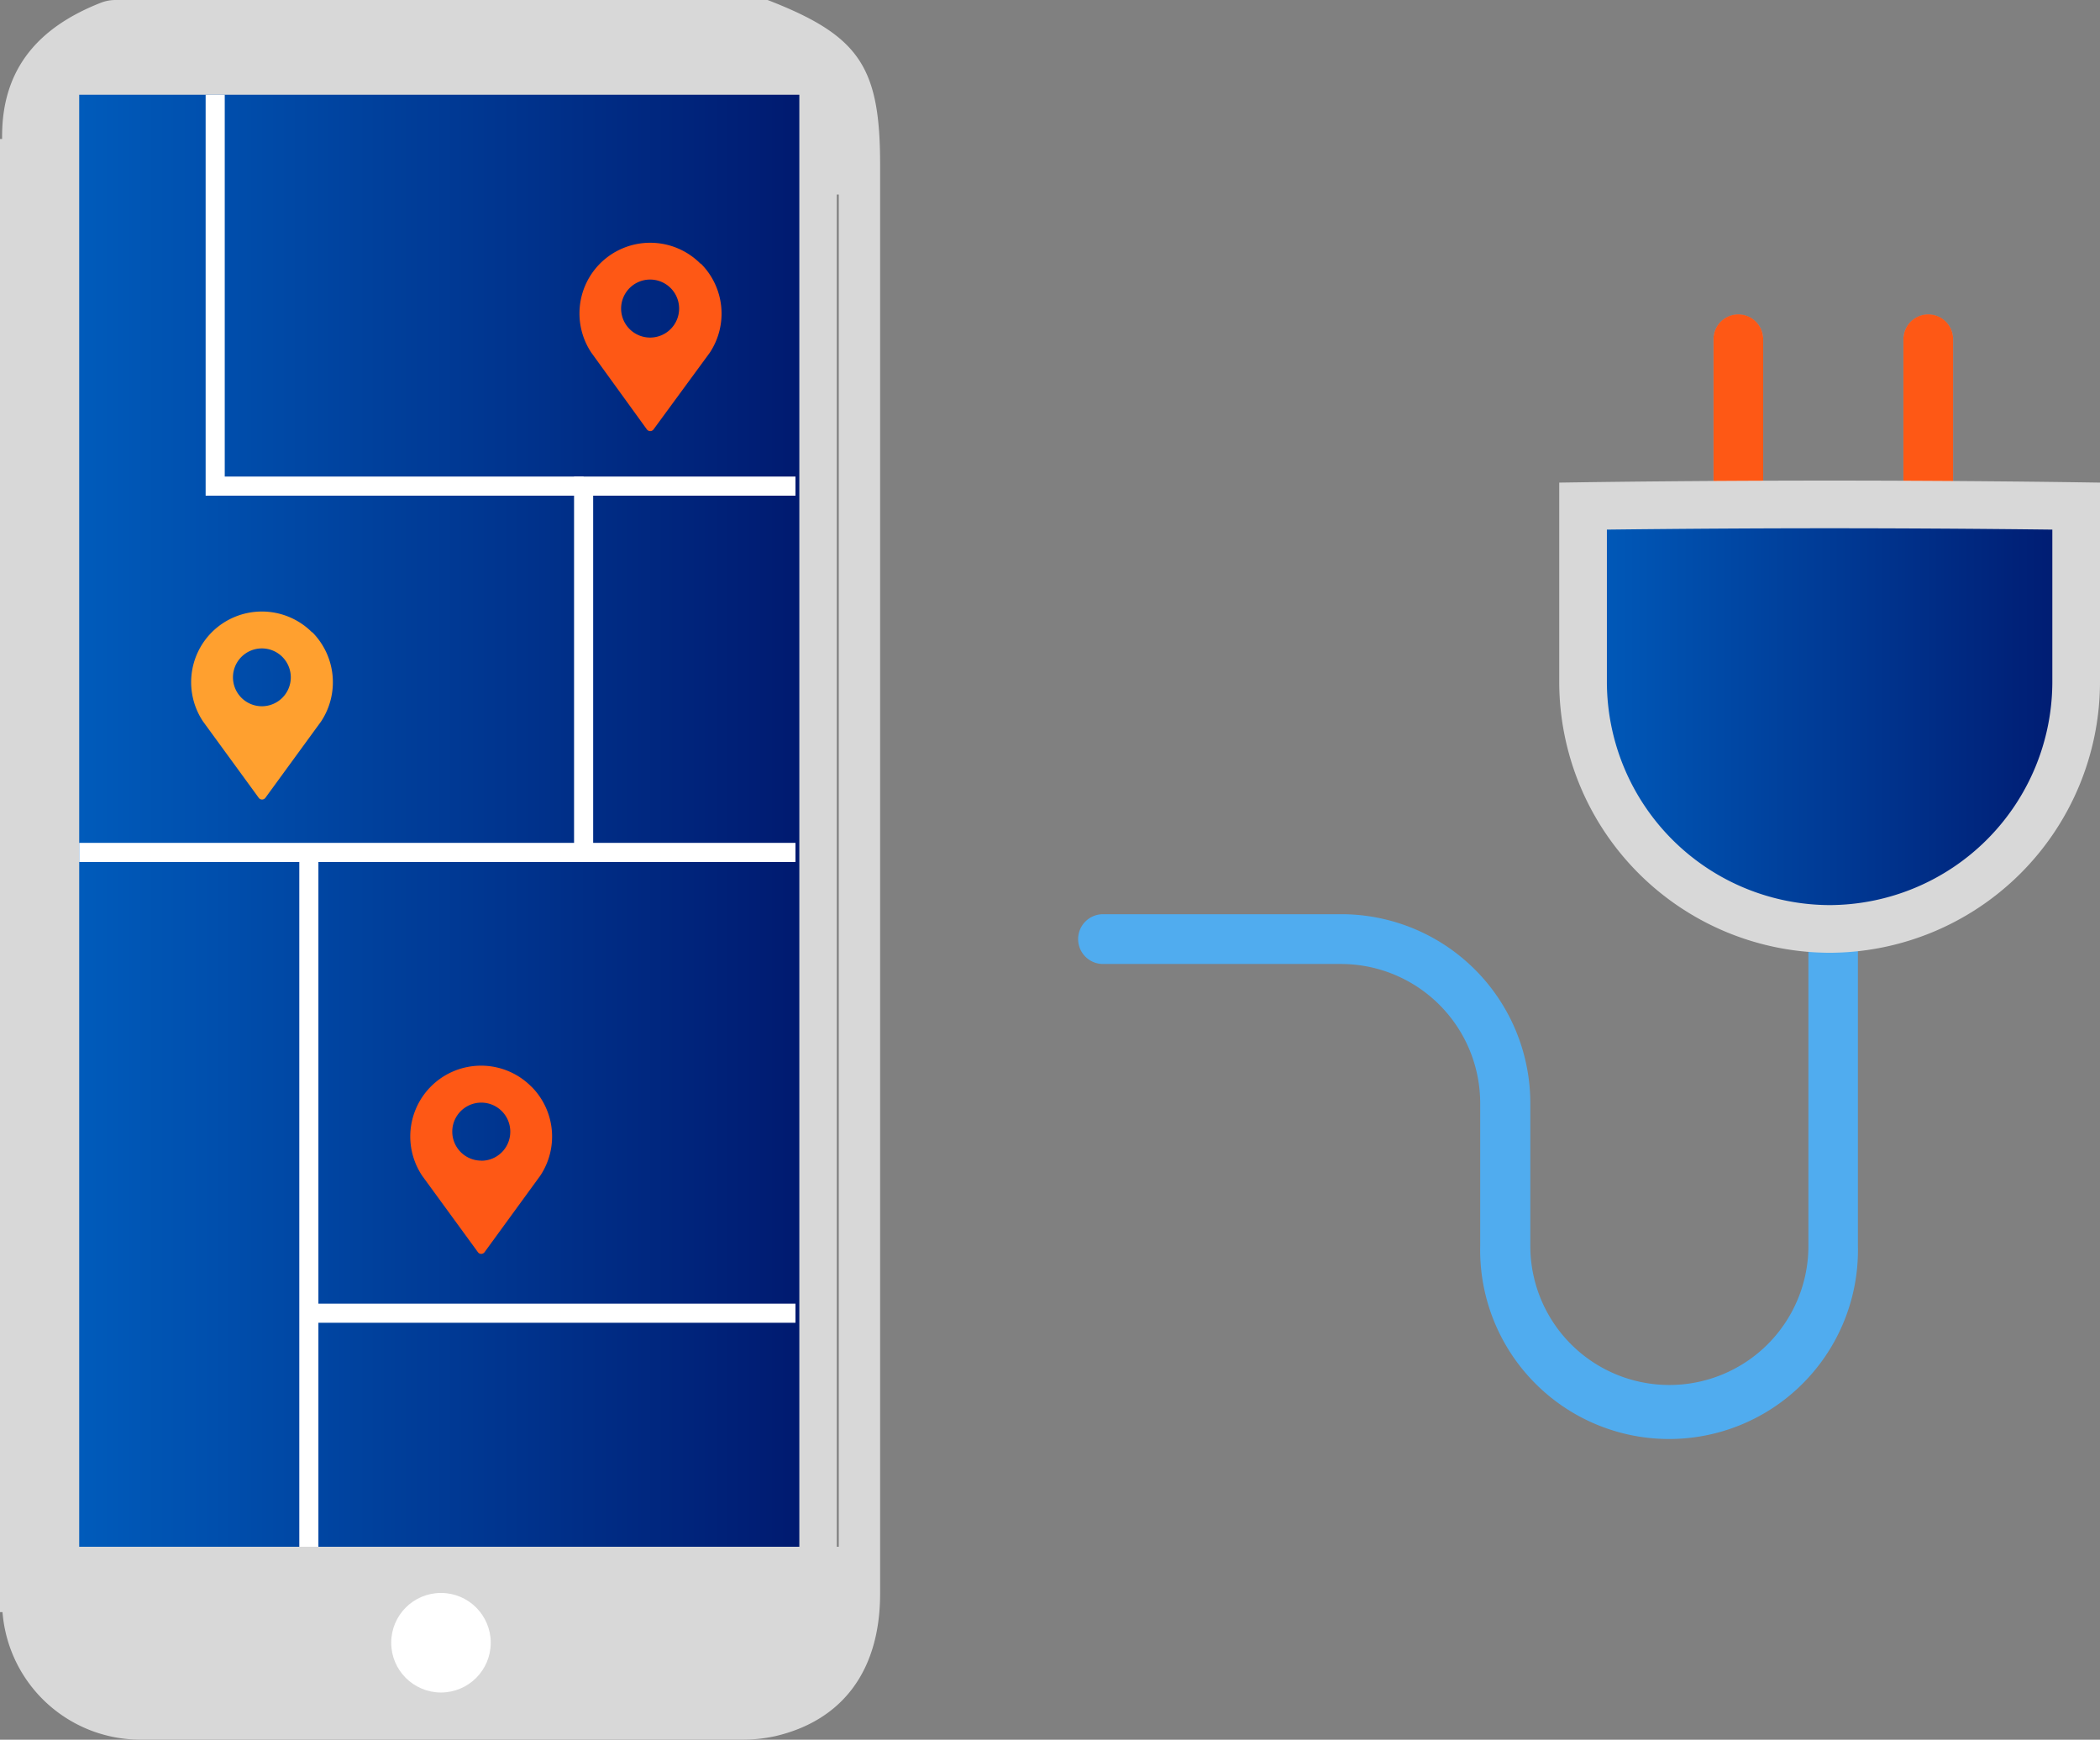
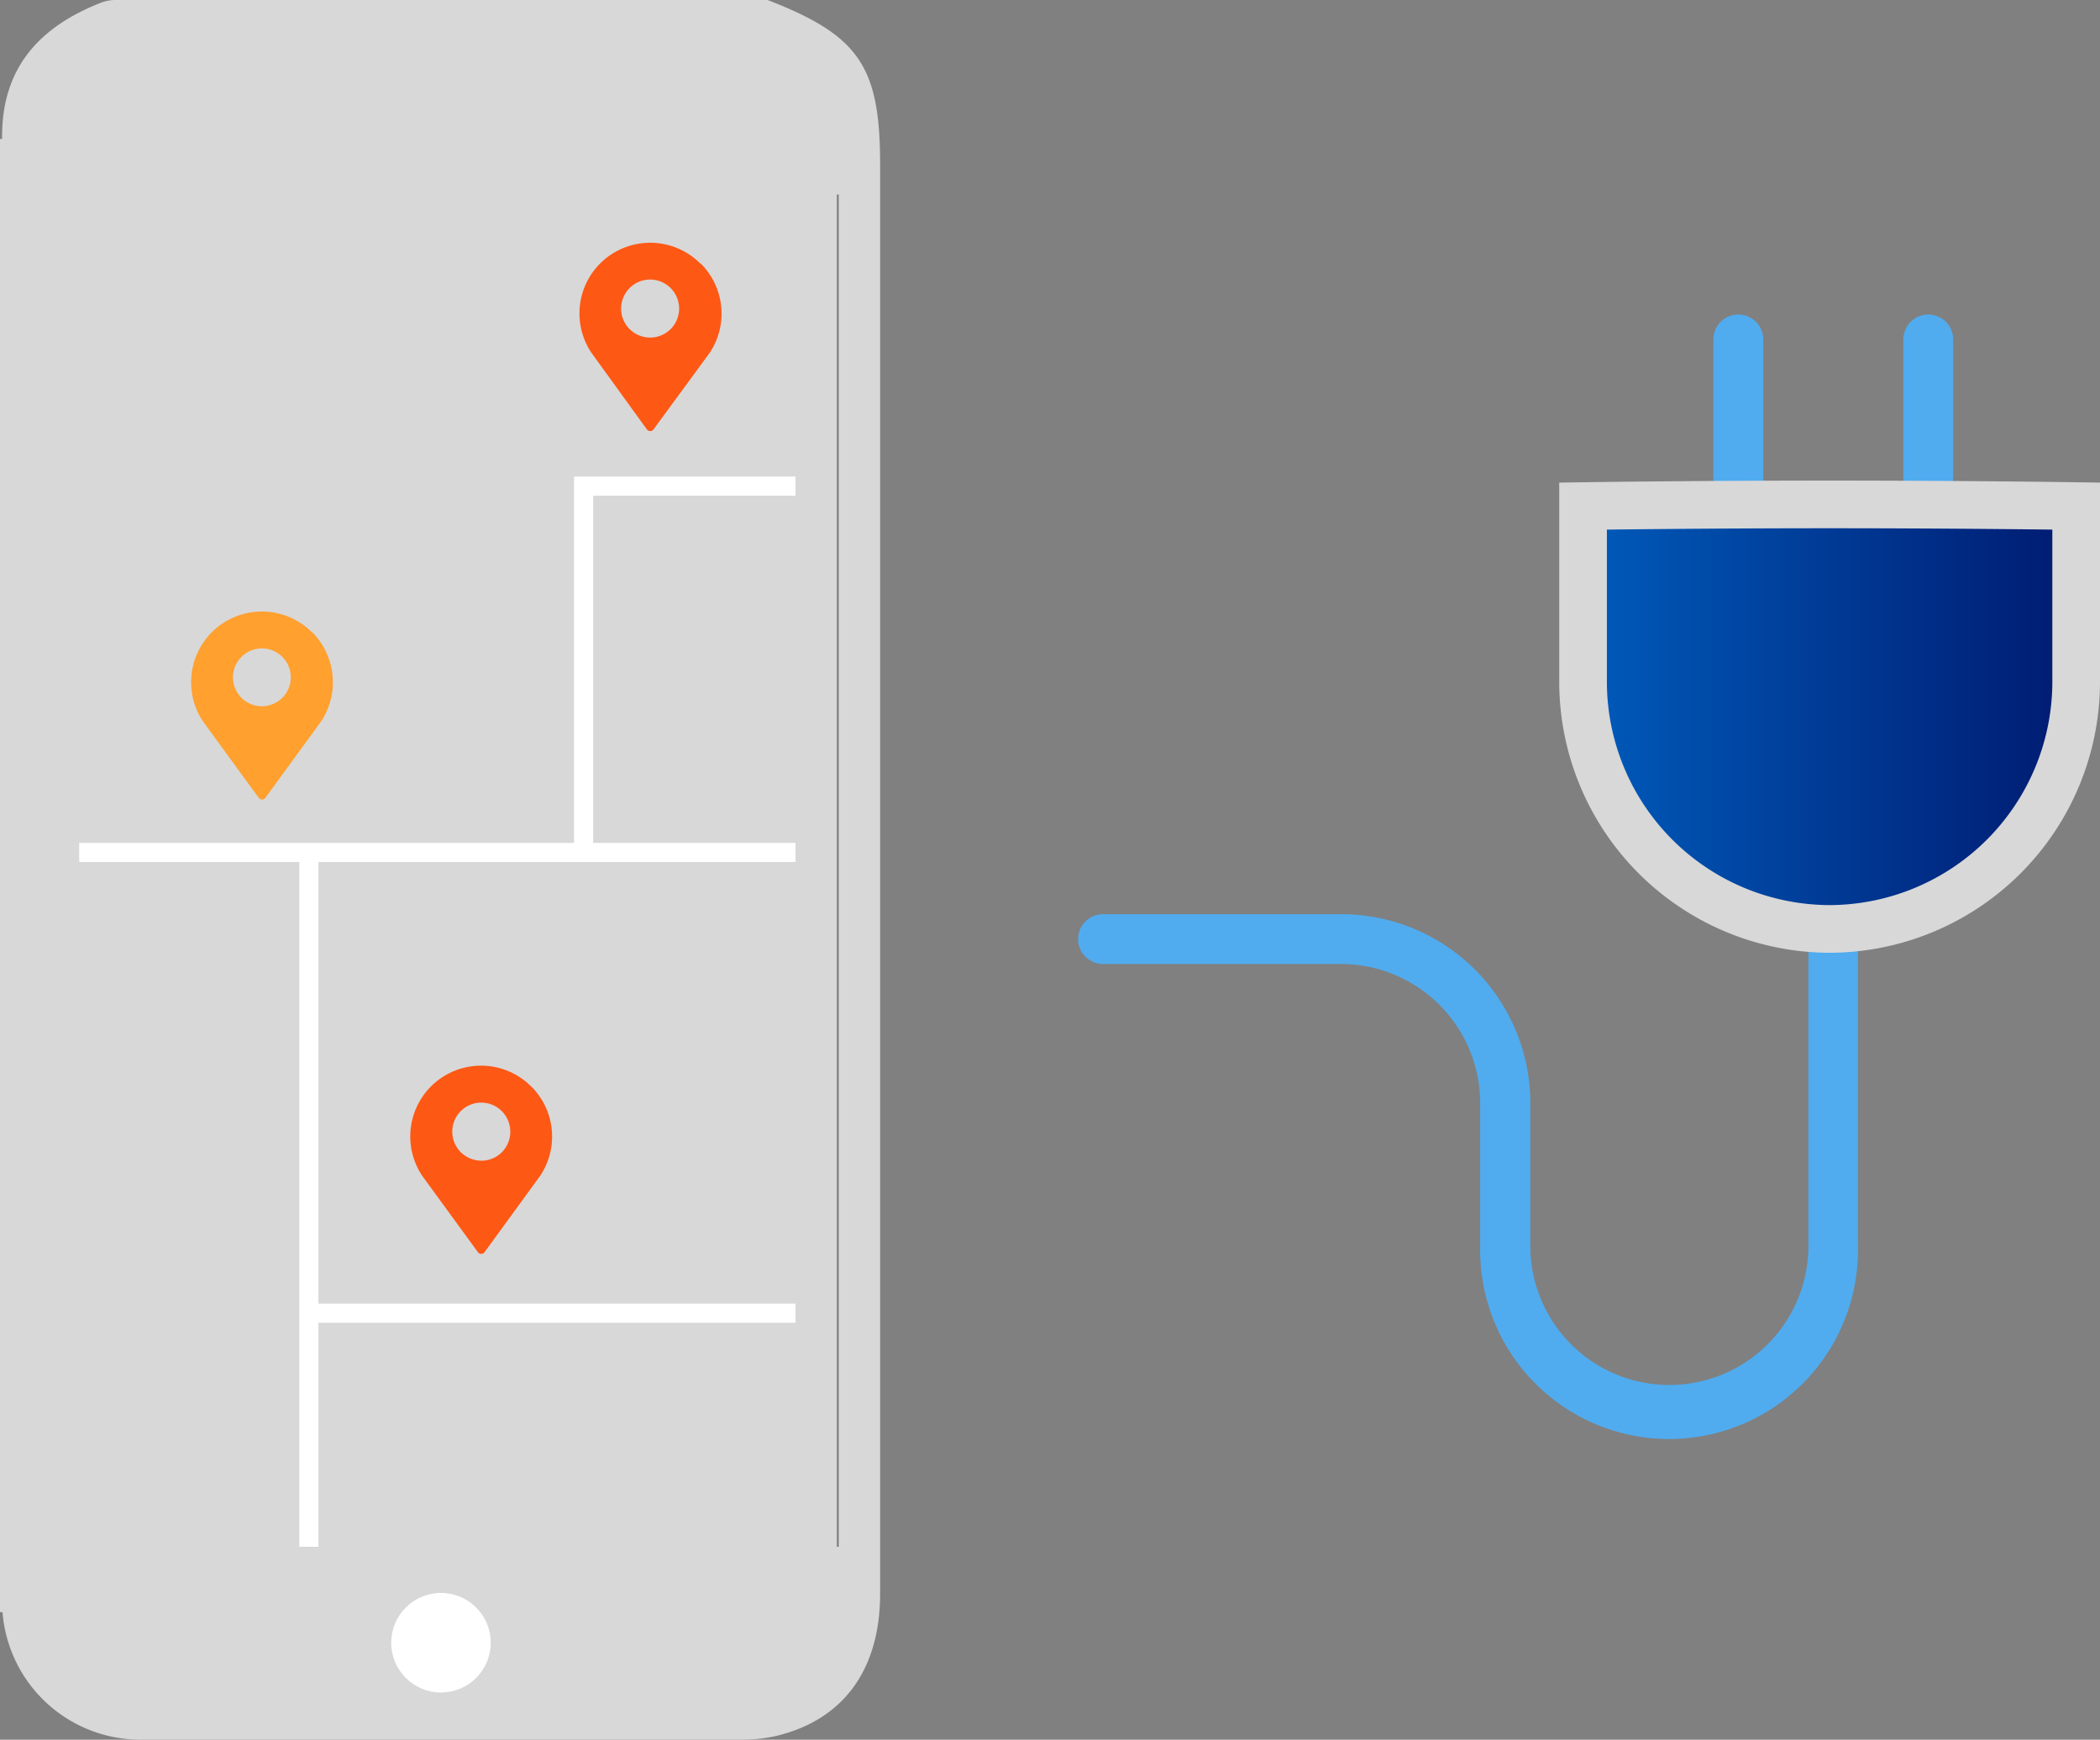
<svg xmlns="http://www.w3.org/2000/svg" xmlns:xlink="http://www.w3.org/1999/xlink" viewBox="0 0 239.68 198.52" focusable="false" aria-hidden="true">
  <rect x="0" y="0" width="239.68" height="198.52" fill="#808080" stroke="none" />
  <defs>
    <linearGradient id="Dégradé_sans_nom_3" x1="9.04" y1="93.65" x2="91.23" y2="93.65" gradientUnits="userSpaceOnUse">
      <stop offset="0" stop-color="#005bbb" />
      <stop offset="1" stop-color="#001a70" />
    </linearGradient>
    <linearGradient id="Dégradé_sans_nom_3-2" x1="180.68" y1="81.78" x2="236.96" y2="81.78" xlink:href="#Dégradé_sans_nom_3" />
    <style>.cls-1{fill:#d8d8d8}.cls-4{fill:none;stroke:#fff;stroke-width:2.18px;stroke-miterlimit:10}.cls-6{fill:#fe5815}</style>
  </defs>
  <g id="Calque_2" data-name="Calque 2">
    <g id="Calque_1-2" data-name="Calque 1">
      <path class="cls-1" d="M87.61 0c10.44 4.05 12.84 7.56 12.84 18.77v163.08c0 8.73-4.24 14.47-12 16.27a17.26 17.26 0 01-3.86.39H16.25A15.79 15.79 0 01.24 183V15.62C.21 7.73 4.51 3.06 11.52.31A4.59 4.59 0 0113.2 0zm8.12 176.5V22.2H4.93v154.3z" />
      <path class="cls-1" d="M0 15.86h95.51v168.1H0z" />
-       <path fill="url(#Dégradé_sans_nom_3)" d="M9.04 10.81h82.19V176.5H9.04z" />
      <circle cx="50.33" cy="187.45" r="5.68" fill="#fff" />
      <path class="cls-4" d="M9.04 97.27h81.75m-24.18 0v-41.8h24.18m-55.54 41.8v79.23m0-26.65h55.54" />
      <path d="M35.61 72.15a8.09 8.09 0 00-11.44 0 8.07 8.07 0 00-1 10.17l6.36 8.72a.47.47 0 00.76 0l6.36-8.72a8.11 8.11 0 00-1-10.17zm-5.72 8.44a3.3 3.3 0 113.3-3.3 3.3 3.3 0 01-3.3 3.3z" fill="#ffa02f" />
      <path class="cls-6" d="M79.93 30.07a8.09 8.09 0 00-11.44 0 8.07 8.07 0 00-1 10.17L73.83 49a.47.47 0 00.76 0L81 40.26a8.07 8.07 0 00-1-10.17zm-5.72 8.45a3.31 3.31 0 113.3-3.31 3.31 3.31 0 01-3.3 3.31zM60.65 124a8.08 8.08 0 00-12.47 10.16l6.37 8.73a.44.44 0 00.37.19.47.47 0 00.38-.19l6.36-8.73a8.06 8.06 0 00-1-10.16zm-5.72 8.44a3.31 3.31 0 113.31-3.3 3.3 3.3 0 01-3.31 3.31z" />
      <path d="M123.05 107.16a2.84 2.84 0 002.84 2.84h27.19a15.9 15.9 0 0115.86 15.86v16.32a21.56 21.56 0 1043.11 0v-36.8a26.3 26.3 0 0023.42-26.14V61.33a2.85 2.85 0 00-2.85-2.84h-9.7V38.73a2.84 2.84 0 10-5.68 0v19.76h-16V38.73a2.84 2.84 0 10-5.68 0v19.76h-9.74a2.84 2.84 0 00-2.82 2.84v17.93a26.3 26.3 0 0023.4 26.12v36.79a15.87 15.87 0 01-31.74 0v-16.31a21.57 21.57 0 00-21.53-21.54h-27.24a2.84 2.84 0 00-2.84 2.84z" fill="#50acef" />
-       <path class="cls-6" d="M222.92 58.47V38.71a2.84 2.84 0 10-5.68 0v19.76h-16V38.71a2.84 2.84 0 00-5.68 0v19.76" />
      <path d="M208.82 106a28.22 28.22 0 01-28.14-28.14V57.75s12.66-.19 28.14-.19 28.14.19 28.14.19v20.11A28.22 28.22 0 01208.82 106z" stroke="#d8d8d8" stroke-width="5.44" fill="url(#Dégradé_sans_nom_3-2)" stroke-miterlimit="10" />
-       <path class="cls-4" d="M66.61 55.47H24.56V10.81" />
    </g>
  </g>
</svg>